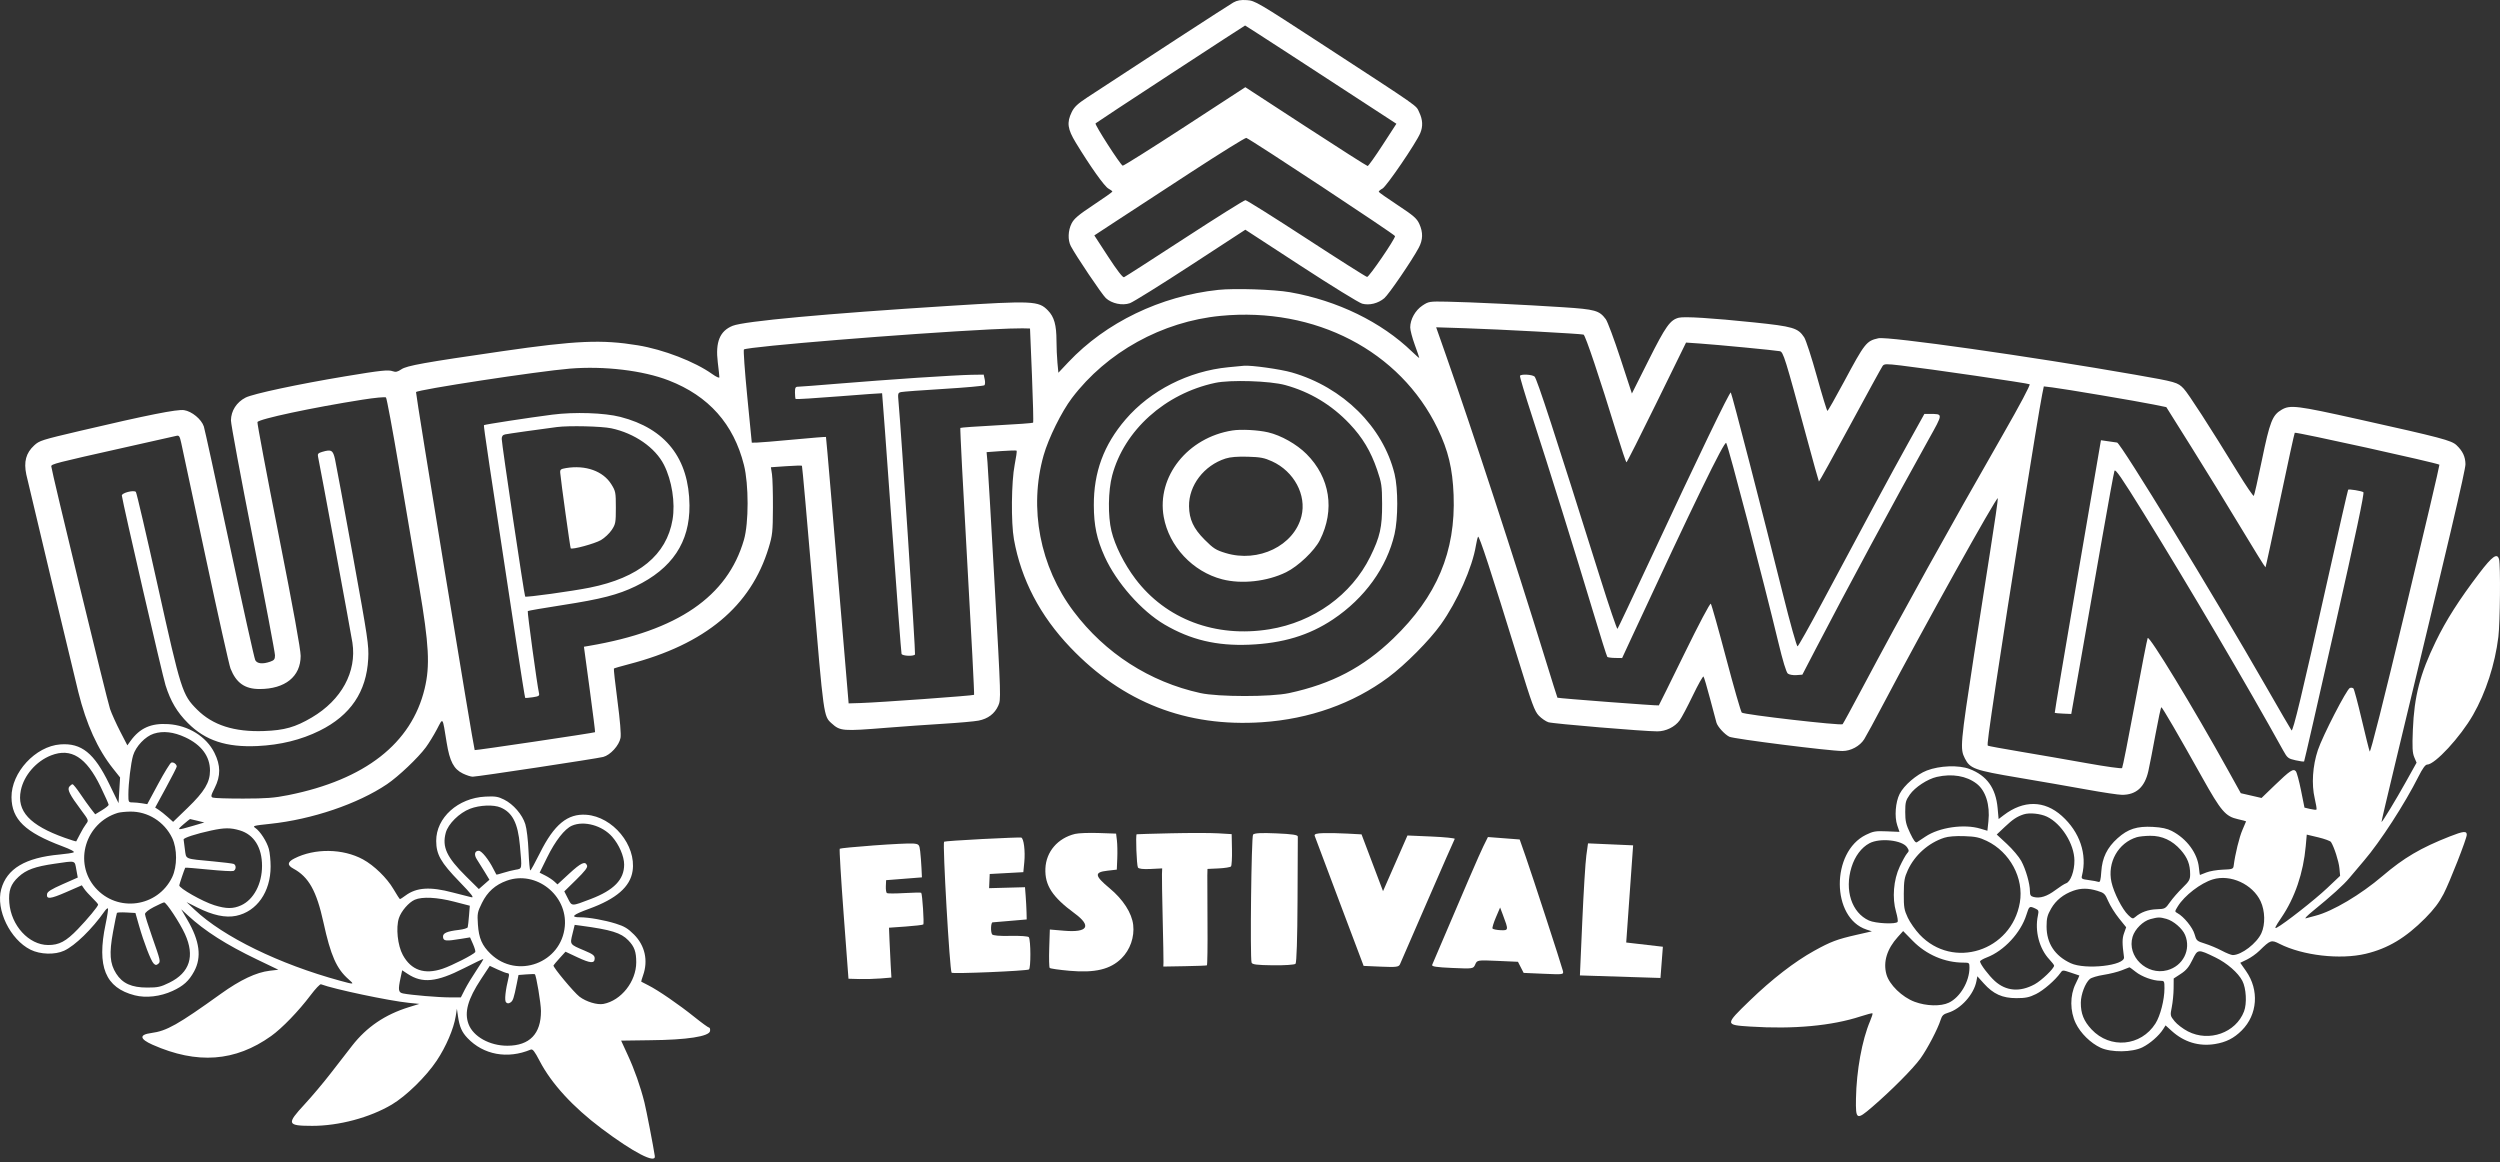
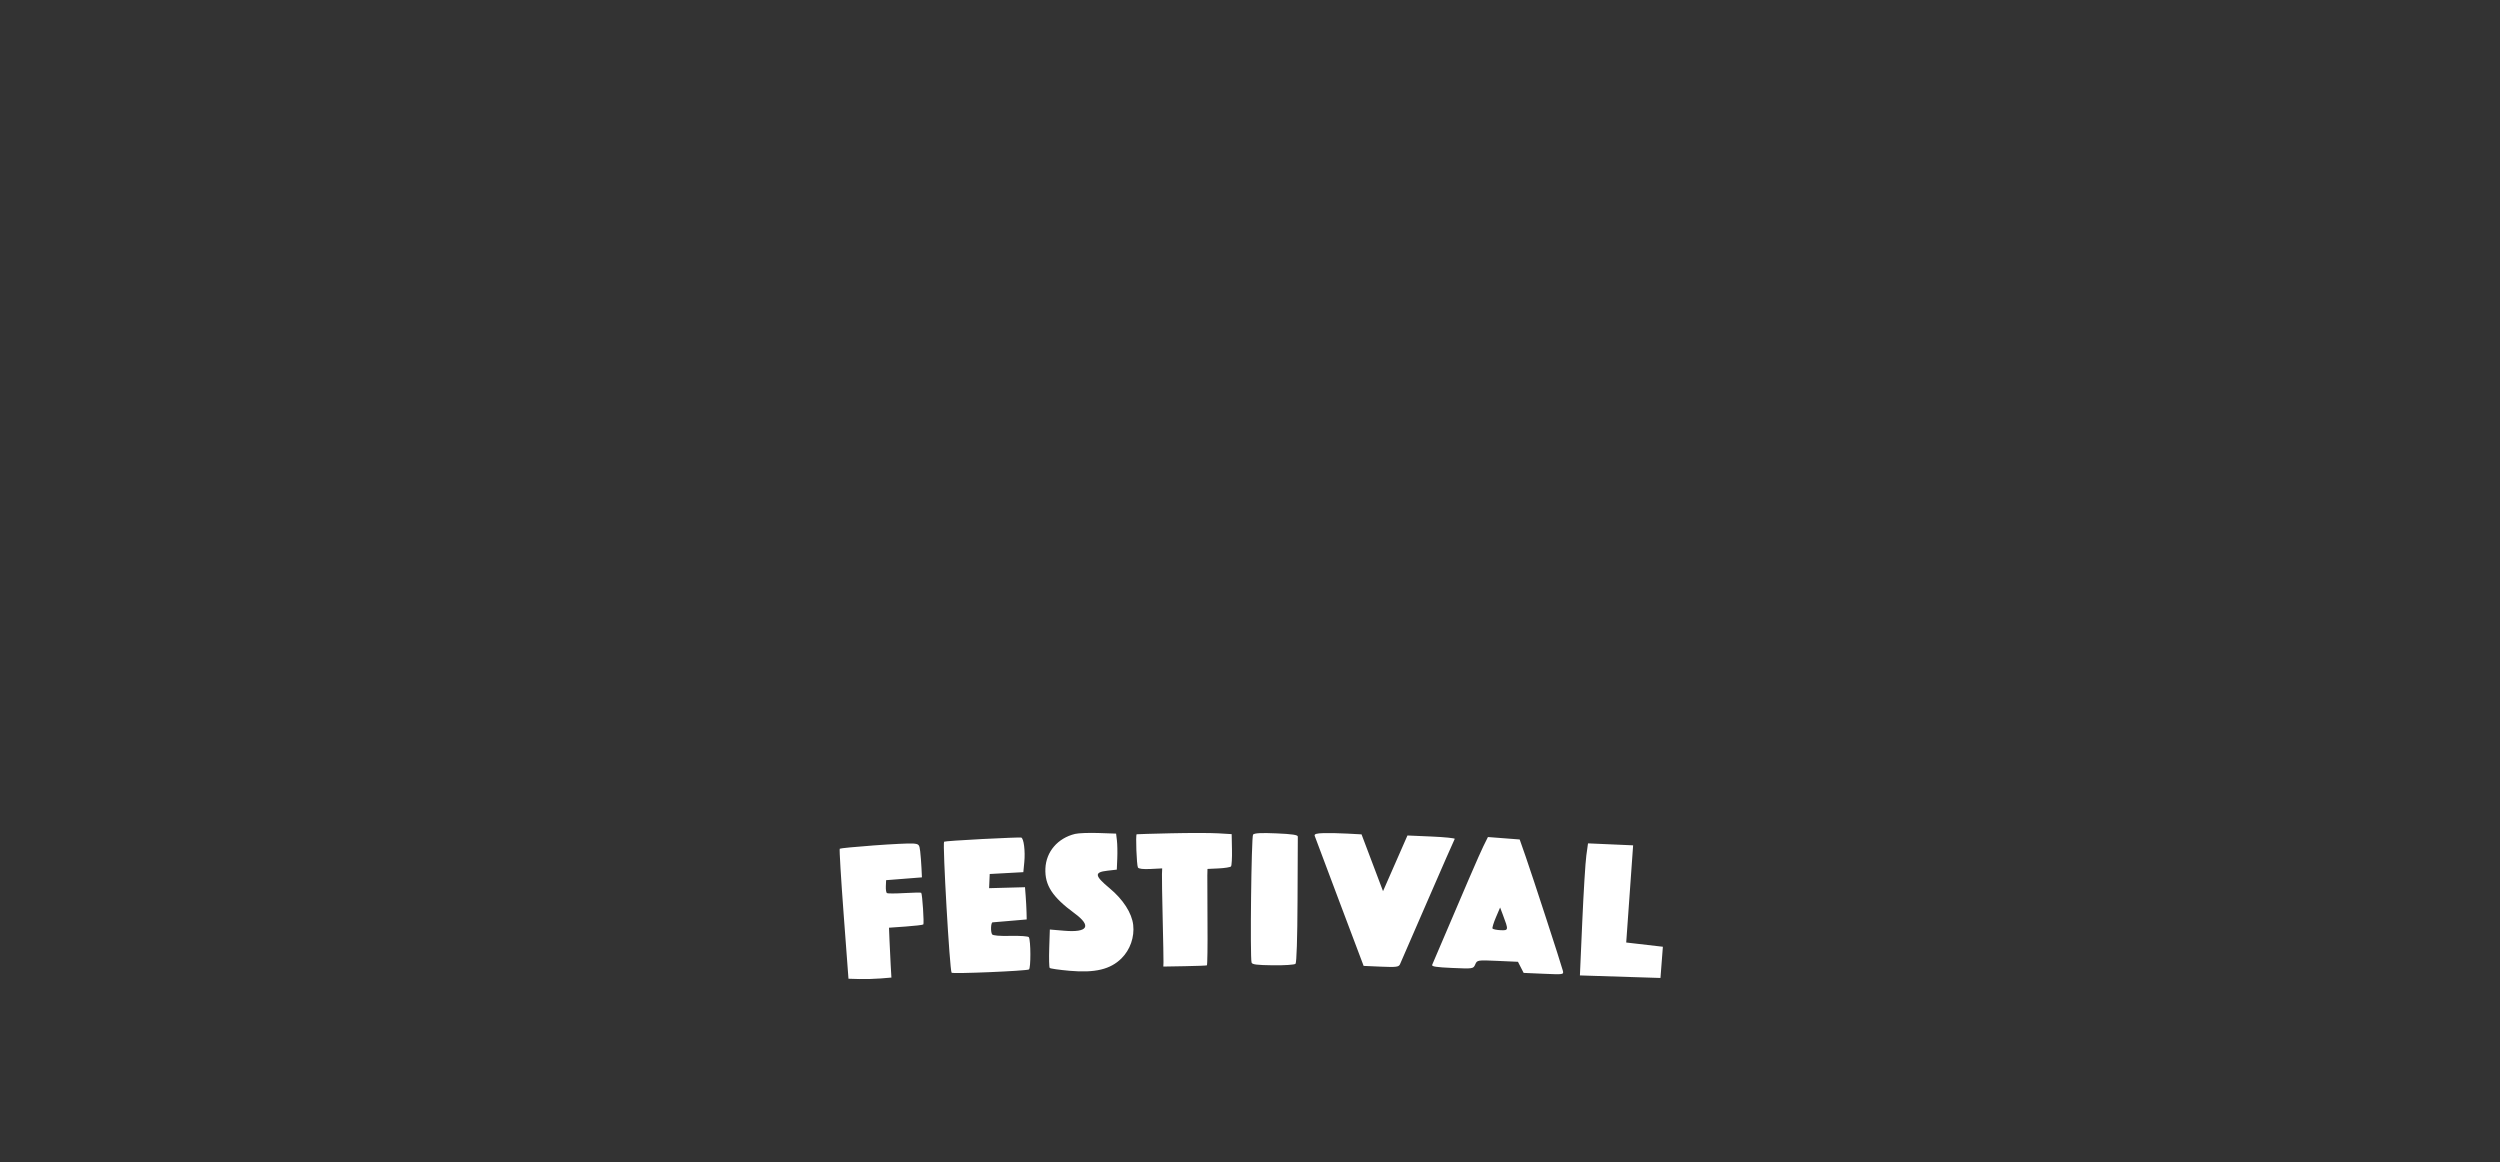
<svg xmlns="http://www.w3.org/2000/svg" width="600" height="279" viewBox="0 0 600 279" fill="none">
  <rect x="0" y="0" width="600" height="279" fill="#333333" stroke="none" />
-   <path fill-rule="evenodd" clip-rule="evenodd" d="M295.998 0.6C294.961 1.175 273.148 15.352 260.931 23.39C258.623 24.908 257.802 25.684 257.212 26.902C255.99 29.427 256.195 30.952 258.2 34.253C261.648 39.928 265.077 44.756 266.018 45.259C266.545 45.541 266.972 45.867 266.967 45.983C266.962 46.099 264.926 47.538 262.442 49.181C258.873 51.543 257.773 52.471 257.191 53.611C256.324 55.311 256.24 57.604 256.993 59.06C258.15 61.297 264.467 70.68 265.397 71.542C266.816 72.858 269.361 73.397 271.174 72.765C271.958 72.492 278.513 68.412 285.74 63.7L298.881 55.132L312.216 63.822C319.549 68.602 326.165 72.678 326.918 72.88C328.638 73.343 330.741 72.825 332.232 71.569C333.304 70.668 338.867 62.522 340.494 59.472C341.522 57.545 341.565 55.782 340.634 53.73C340.044 52.431 339.256 51.747 335.472 49.251C333.016 47.632 330.962 46.188 330.908 46.044C330.853 45.899 331.25 45.547 331.789 45.262C332.765 44.745 339.854 34.349 340.855 31.966C341.547 30.319 341.465 28.712 340.597 26.919C339.752 25.172 341.478 26.379 316.858 10.331C301.843 0.544 301.184 0.159 299.263 0.029C297.777 -0.07 296.944 0.075 295.998 0.6ZM280.945 17.743C271.169 24.131 263.062 29.472 262.93 29.613C262.668 29.891 268.89 39.576 269.452 39.764C269.64 39.826 276.338 35.614 284.336 30.403L298.877 20.927L313.399 30.386C321.385 35.589 328.063 39.845 328.237 39.845C328.411 39.845 330.035 37.564 331.844 34.775L335.135 29.704L331.982 27.646C315.457 16.853 298.908 6.109 298.823 6.118C298.766 6.124 290.721 11.355 280.945 17.743ZM285.839 41.335C278.757 45.951 270.639 51.251 267.799 53.113L262.637 56.499L265.962 61.608C268.065 64.839 269.46 66.65 269.758 66.536C270.018 66.436 276.558 62.233 284.292 57.194C292.027 52.156 298.6 48.037 298.9 48.04C299.2 48.044 305.789 52.181 313.543 57.235C321.296 62.288 327.847 66.442 328.099 66.466C328.57 66.51 334.803 57.408 334.811 56.663C334.815 56.319 300.365 33.576 299.114 33.096C298.896 33.012 292.922 36.72 285.839 41.335ZM292.371 69.572C278.521 71.053 265.406 77.38 256.403 86.923L254.012 89.457L253.785 87.053C253.661 85.73 253.557 83.374 253.556 81.816C253.552 77.996 253.01 76.059 251.513 74.519C249.262 72.2 247.958 72.14 227.615 73.422C198.207 75.275 178.622 77.079 175.846 78.19C172.759 79.425 171.67 82.089 172.266 86.951C172.478 88.677 172.652 90.294 172.652 90.543C172.653 90.796 171.892 90.454 170.93 89.768C166.742 86.784 159.219 83.881 153.063 82.871C144.43 81.456 138.265 81.724 120.595 84.283C101.787 87.006 97.63 87.752 96.329 88.635C95.419 89.252 94.957 89.356 94.271 89.099C93.21 88.702 91.441 88.89 82.866 90.315C71.586 92.19 60.715 94.51 58.94 95.422C56.775 96.534 55.461 98.58 55.426 100.891C55.413 101.734 57.787 114.506 60.7 129.272C63.613 144.038 65.996 156.633 65.996 157.261C65.996 158.216 65.809 158.468 64.854 158.801C63.044 159.432 61.722 159.3 61.263 158.441C61.039 158.024 58.257 145.494 55.08 130.598C51.903 115.701 49.132 102.993 48.923 102.358C48.35 100.618 46.041 98.714 44.167 98.434C42.516 98.188 35.391 99.607 19.379 103.37C9.915 105.595 9.458 105.74 8.192 106.912C6.234 108.725 5.671 110.812 6.313 113.883C6.652 115.508 17.457 160.696 18.797 166.092C20.717 173.829 23.438 179.821 27.148 184.484L28.822 186.589L28.449 192.757L26.199 188.125C22.617 180.75 19.558 178.278 14.482 178.656C8.514 179.101 2.704 185.392 2.76 191.348C2.81 196.654 6.036 199.761 14.965 203.104C16.946 203.845 17.985 204.402 17.686 204.563C17.42 204.706 15.897 204.942 14.3 205.087C6.074 205.833 1.623 208.483 0.284 213.432C-1.042 218.328 2.439 225.493 7.327 227.929C9.649 229.086 13.169 229.191 15.389 228.17C18.013 226.962 22.125 222.952 25.114 218.685C25.442 218.216 25.798 217.919 25.905 218.025C26.011 218.131 25.757 219.836 25.341 221.813C23.199 231.983 25.281 237.07 32.322 238.874C35.044 239.572 38.478 239.177 41.408 237.83C44.013 236.633 45.341 235.433 46.579 233.158C48.451 229.719 47.942 225.847 44.945 220.718L43.489 218.226L45.074 219.687C49.174 223.466 54.272 226.716 61.682 230.273L66.808 232.734L64.724 232.979C61.504 233.357 57.661 235.172 53.007 238.513C42.658 245.942 40.008 247.434 36.298 247.927C33.359 248.316 33.48 249.352 36.626 250.743C47.321 255.473 56.453 254.8 65.076 248.648C67.699 246.776 71.668 242.667 74.541 238.851C75.69 237.324 76.809 236.142 77.027 236.225C80.091 237.389 93.378 240.196 98.102 240.679L100.642 240.938L98.102 241.727C92.407 243.497 88.004 246.487 84.528 250.943C83.344 252.461 80.987 255.499 79.291 257.694C77.595 259.889 74.808 263.196 73.097 265.042C68.714 269.775 68.863 270.196 74.928 270.205C81.317 270.215 88.772 268.22 94.034 265.095C97.499 263.036 102.236 258.406 104.802 254.57C107.04 251.223 108.894 246.896 109.369 243.908L109.657 242.094L109.917 243.908C110.278 246.418 110.833 247.697 112.182 249.118C116.029 253.17 121.797 254.23 127.364 251.907C127.843 251.707 128.29 252.276 129.532 254.662C132.34 260.059 137.506 265.69 144.395 270.862C152.034 276.597 157.436 279.393 157.156 277.465C156.846 275.328 155.113 266.367 154.666 264.591C153.687 260.7 152.271 256.678 150.655 253.197C149.785 251.322 149.073 249.771 149.073 249.751C149.073 249.73 152.216 249.686 156.057 249.653C164.837 249.578 170.226 248.749 170.412 247.445C170.475 246.997 170.373 246.629 170.185 246.629C169.996 246.629 168.393 245.467 166.622 244.045C162.907 241.063 157.962 237.669 155.603 236.479C154.705 236.027 153.937 235.63 153.896 235.597C153.855 235.564 154.052 234.89 154.333 234.1C155.598 230.549 154.801 226.942 152.169 224.299C150.697 222.823 149.849 222.312 147.803 221.673C145.047 220.812 141.334 220.154 139.209 220.149C136.796 220.144 137.426 219.551 141.371 218.114C147.923 215.728 151.25 212.835 151.821 209.028C152.744 202.872 147.087 196.007 140.71 195.546C136.215 195.221 132.989 197.877 129.593 204.7C128.443 207.01 127.398 208.9 127.271 208.9C127.144 208.9 126.953 206.819 126.846 204.275C126.735 201.606 126.408 198.866 126.074 197.798C125.354 195.492 123.215 193.016 120.98 191.9C119.532 191.177 118.859 191.07 116.489 191.187C109.923 191.511 104.661 196.252 104.688 201.821C104.704 205.086 105.775 206.968 110.24 211.581C113.185 214.623 113.856 215.489 113.158 215.345C112.659 215.242 110.641 214.73 108.674 214.206C103.242 212.76 99.959 212.971 97.31 214.936C96.675 215.407 96.085 215.793 95.998 215.793C95.911 215.793 95.206 214.709 94.432 213.384C92.87 210.712 89.788 207.711 87.106 206.252C82.294 203.633 75.525 203.543 70.644 206.033C68.963 206.891 68.888 207.644 70.403 208.464C74.099 210.464 75.975 213.821 77.633 221.402C79.365 229.319 80.762 232.488 83.635 235.01C85.119 236.313 85.078 236.32 81.589 235.368C67.028 231.392 53.626 224.852 46.742 218.361L44.774 216.505L47.313 217.786C51.045 219.667 54.116 220.33 56.661 219.801C61.65 218.765 64.948 214.056 64.948 207.968C64.948 206.511 64.761 204.621 64.531 203.769C64.055 201.999 62.427 199.473 61.266 198.702C60.544 198.223 60.844 198.141 64.855 197.719C74.88 196.665 85.861 192.939 92.873 188.213C95.634 186.352 100.357 181.869 102.208 179.355C102.933 178.369 104.125 176.426 104.855 175.038C106.378 172.143 106.164 171.85 107.202 178.245C107.93 182.739 108.902 184.588 111.091 185.648C111.954 186.066 113.012 186.408 113.441 186.408C114.568 186.408 143.201 182.074 144.771 181.666C146.484 181.22 148.587 178.91 148.926 177.098C149.088 176.238 148.812 172.908 148.186 168.163C147.638 164.003 147.256 160.533 147.337 160.451C147.419 160.369 149.027 159.901 150.91 159.411C169.261 154.636 180.221 145.507 184.483 131.447C185.391 128.451 185.475 127.659 185.502 121.833C185.519 118.341 185.416 114.732 185.274 113.812L185.016 112.14L188.671 111.888C190.681 111.75 192.39 111.701 192.468 111.78C192.547 111.858 193.731 125.137 195.099 141.287C197.703 172.032 197.681 171.876 199.555 173.575C201.656 175.478 202.164 175.519 212.922 174.653C216.613 174.356 222.654 173.929 226.345 173.705C230.036 173.481 233.864 173.141 234.851 172.948C237.114 172.508 238.709 171.303 239.577 169.378C240.246 167.893 240.237 167.558 238.729 140.591C237.891 125.585 237.109 112.23 236.993 110.912L236.782 108.516L240.306 108.257C242.244 108.115 243.904 108.073 243.995 108.163C244.085 108.254 243.872 109.775 243.522 111.544C242.725 115.56 242.628 125.461 243.347 129.452C245.088 139.112 249.608 147.768 256.904 155.409C269.488 168.59 284.741 174.538 302.872 173.336C314.249 172.581 324.74 168.855 333.204 162.561C337.273 159.535 343.06 153.706 345.794 149.879C349.737 144.36 353.368 136.186 354.223 130.903C354.368 130.005 354.597 129.068 354.73 128.822C354.978 128.364 357.786 136.947 364.42 158.441C367.698 169.063 368.305 170.709 369.329 171.766C369.971 172.429 370.999 173.135 371.612 173.336C372.716 173.696 394.549 175.525 397.754 175.525C399.816 175.525 401.967 174.47 403.112 172.898C403.585 172.248 405.014 169.551 406.286 166.906C407.558 164.26 408.709 162.22 408.843 162.371C408.978 162.522 409.689 164.931 410.425 167.725C411.16 170.518 411.847 173.09 411.95 173.44C412.24 174.424 413.874 176.217 415.021 176.811C416.03 177.332 439.084 180.241 442.208 180.241C444.196 180.241 446.369 179.063 447.407 177.422C447.878 176.678 450.025 172.722 452.178 168.632C461.612 150.712 479.275 118.971 479.478 119.576C479.548 119.787 478.702 125.645 477.599 132.596C476.496 139.546 474.782 150.538 473.79 157.023C470.471 178.71 470.383 179.702 471.572 182.032C472.822 184.482 473.886 184.865 484.383 186.632C489.614 187.513 497.024 188.803 500.848 189.498C504.673 190.193 508.474 190.761 509.295 190.761C512.695 190.761 514.742 188.911 515.605 185.057C515.907 183.705 516.687 179.701 517.336 176.159C517.986 172.618 518.61 169.726 518.722 169.733C518.961 169.749 522.814 176.374 528.526 186.589C533.076 194.726 534.113 195.937 537.106 196.607C538.181 196.847 539.06 197.079 539.06 197.123C539.06 197.166 538.67 198.083 538.194 199.16C537.444 200.856 536.427 205 536.083 207.763C535.984 208.563 535.803 208.628 533.428 208.722C532.026 208.777 530.251 209.085 529.484 209.406C528.716 209.726 528.047 209.989 527.997 209.989C527.947 209.989 527.831 209.203 527.739 208.244C527.406 204.781 524.825 201.285 521.229 199.431C520.104 198.851 518.805 198.571 516.701 198.455C512.882 198.245 510.696 198.947 508.215 201.178C505.7 203.439 504.529 205.841 504.309 209.192C504.176 211.223 504.021 211.798 503.645 211.654C503.375 211.551 502.324 211.356 501.309 211.221C499.595 210.994 499.479 210.915 499.679 210.119C500.961 205.011 499.159 199.686 494.837 195.813C490.651 192.062 485.66 192.003 480.881 195.648L479.669 196.572L479.429 193.939C478.988 189.121 476.828 186.121 472.672 184.552C470.079 183.573 465.511 183.739 462.441 184.923C459.988 185.87 456.973 188.46 455.918 190.528C454.913 192.497 454.643 196.025 455.34 198.071L455.878 199.649L452.838 199.521C450.134 199.407 449.578 199.499 447.828 200.356C439.398 204.48 439.485 220.297 447.954 223.092L449.25 223.52L445.634 224.344C440.881 225.426 439.403 225.982 435.426 228.182C430.688 230.804 425.269 234.995 419.91 240.182C413.94 245.96 413.94 245.982 420.073 246.377C430.46 247.046 439.629 246.2 446.544 243.935C448.036 243.446 449.324 243.113 449.405 243.194C449.486 243.276 449.221 244.122 448.815 245.077C446.891 249.597 445.55 256.972 445.433 263.667C445.344 268.786 445.571 268.904 449.313 265.689C453.866 261.779 459.182 256.432 460.912 254.026C462.585 251.699 465.044 246.996 465.748 244.779C466.084 243.718 466.421 243.395 467.545 243.059C470.61 242.14 473.735 238.655 474.341 235.478L474.565 234.304L476.114 236.027C478.406 238.576 480.567 239.553 483.918 239.554C486.145 239.555 487.003 239.376 488.646 238.569C490.45 237.683 493.274 235.23 494.55 233.44C495.017 232.784 495.083 232.784 497.002 233.435C498.086 233.803 499.006 234.112 499.047 234.122C499.087 234.131 498.681 235.027 498.145 236.111C496.761 238.906 496.777 242.672 498.184 245.593C499.331 247.974 501.757 250.354 504.17 251.467C506.688 252.628 511.708 252.577 514.172 251.364C516.007 250.461 518.164 248.573 519.163 246.996L519.735 246.093L521.219 247.434C524.181 250.11 527.738 251.188 531.572 250.571C534.257 250.138 536.144 249.182 538.024 247.303C541.819 243.508 542.244 237.614 539.053 233.058L537.66 231.07L539.285 230.283C540.178 229.851 541.513 228.905 542.252 228.181C544.895 225.591 545.11 225.516 547.082 226.516C552.652 229.338 561.646 230.373 567.808 228.9C573.114 227.632 577.384 225.073 582.058 220.36C584.152 218.249 585.391 216.611 586.471 214.523C587.95 211.666 592.026 201.263 592.026 200.344C592.026 199.38 591.217 199.46 587.946 200.747C580.973 203.49 576.932 205.867 571.822 210.228C566.55 214.728 559.845 218.707 555.748 219.767C554.85 219.999 553.789 220.285 553.39 220.402C552.991 220.52 553.749 219.735 555.074 218.658C559.542 215.026 562.493 212.355 563.849 210.714C564.591 209.816 566.178 207.939 567.376 206.542C571.254 202.018 577.134 192.938 580.432 186.379C581.402 184.449 582.083 183.505 582.507 183.504C584.391 183.498 590.481 176.906 593.54 171.563C596.599 166.218 598.806 159.413 599.607 152.851C600.029 149.392 600.152 135.652 599.774 134.24C599.341 132.625 598.16 133.461 595 137.614C590.194 143.933 587.055 148.855 584.592 153.939C580.784 161.797 579.413 167.078 579.086 175.162C578.914 179.412 578.979 180.674 579.425 181.734L579.977 183.046L577.371 187.72C574.98 192.01 571.771 197.291 571.556 197.291C571.507 197.291 572.991 190.965 574.853 183.234C587.914 129.012 591.73 112.756 591.711 111.411C591.687 109.614 591.051 108.257 589.58 106.859C588.357 105.697 585.992 105.071 565.906 100.597C551.236 97.329 549.651 97.133 547.587 98.336C545.372 99.627 544.76 101.19 542.86 110.406C541.914 114.995 541.039 118.865 540.914 119.006C540.789 119.148 539.063 116.617 537.078 113.383C530.254 102.266 525.199 94.441 524.085 93.271C522.647 91.76 522.296 91.66 512.396 89.924C487.439 85.549 453.073 80.672 450.803 81.184C447.929 81.832 447.562 82.296 442.557 91.632C440.498 95.473 438.709 98.615 438.582 98.615C438.455 98.615 437.32 94.901 436.059 90.362C434.798 85.823 433.422 81.587 433 80.949C431.516 78.701 430.345 78.355 420.901 77.372C410.921 76.333 404.251 75.917 402.919 76.251C400.838 76.774 399.767 78.278 395.679 86.425L391.656 94.443L388.902 86.03C387.388 81.403 385.805 77.158 385.385 76.598C383.822 74.51 382.857 74.241 375.141 73.735C366.076 73.141 352.962 72.512 347.307 72.4C343.047 72.316 342.888 72.341 341.384 73.335C339.682 74.46 338.465 76.63 338.451 78.561C338.447 79.204 338.933 81.072 339.532 82.712C340.13 84.352 340.62 85.779 340.62 85.883C340.62 85.987 339.845 85.322 338.897 84.405C331.537 77.281 320.992 72.144 309.603 70.134C305.797 69.462 296.294 69.152 292.371 69.572ZM292.941 75.807C278.915 77.155 265.61 84.512 257.258 95.539C254.775 98.816 251.627 105.188 250.47 109.277C246.878 121.967 249.58 136.005 257.683 146.762C265.236 156.788 275.917 163.662 288.101 166.337C292.391 167.279 305.021 167.283 309.376 166.344C319.627 164.134 327.172 160.182 334.361 153.258C344.862 143.144 349.385 132.396 348.865 118.791C348.624 112.47 347.578 108.117 345.033 102.846C336.034 84.208 315.646 73.625 292.941 75.807ZM237.591 79.059C217.714 80.066 179.684 83.165 178.544 83.87C178.382 83.97 178.74 89.042 179.339 95.142L180.429 106.234L181.529 106.23C182.135 106.229 186.123 105.899 190.392 105.498C194.661 105.096 198.19 104.812 198.234 104.866C198.297 104.944 200.031 125.325 203.443 166.092L203.671 168.813L206.573 168.726C210.913 168.597 233.579 166.96 233.777 166.762C233.872 166.668 233.13 152.254 232.13 134.731C231.129 117.209 230.388 102.795 230.483 102.701C230.577 102.606 234.502 102.327 239.204 102.081C243.906 101.836 247.838 101.549 247.943 101.444C248.047 101.34 247.924 96.212 247.669 90.049L247.205 78.844L245.391 78.8C244.393 78.775 240.883 78.892 237.591 79.059ZM347.021 85.227C353.396 103.381 363.602 134.586 370.739 157.748C372.368 163.036 373.738 167.4 373.783 167.447C373.923 167.594 397.994 169.423 398.118 169.296C398.182 169.23 400.946 163.636 404.26 156.865C407.752 149.729 410.416 144.697 410.596 144.893C410.767 145.08 412.417 150.946 414.263 157.93C416.108 164.913 417.802 170.806 418.027 171.025C418.53 171.514 441.864 174.197 442.23 173.808C442.374 173.655 444.487 169.774 446.926 165.185C456.454 147.258 467.836 126.739 480.681 104.333C484.776 97.19 487.338 92.362 487.109 92.221C486.705 91.971 462.892 88.499 456.203 87.715C452.665 87.299 452.207 87.311 451.829 87.829C451.596 88.147 448.087 94.544 444.031 102.046C439.974 109.547 436.604 115.634 436.542 115.572C436.479 115.51 435.128 110.649 433.539 104.77C428.405 85.775 427.997 84.464 427.162 84.288C426.181 84.081 412.081 82.728 407.916 82.442L404.651 82.217L397.61 96.583C393.738 104.485 390.473 110.95 390.354 110.95C390.236 110.95 389.176 107.807 387.998 103.966C383.919 90.66 380.488 80.439 380.054 80.303C379.388 80.093 359.759 79.035 351.769 78.778L344.676 78.55L347.021 85.227ZM294.819 88.136C285.258 89.058 276.093 93.714 270.122 100.682C264.894 106.783 262.484 113.317 262.518 121.289C262.539 126.166 263.229 129.417 265.133 133.617C267.954 139.84 273.975 146.662 279.501 149.896C285.774 153.568 291.988 155.047 299.808 154.728C307.866 154.399 314.188 152.488 319.934 148.645C327.525 143.568 332.836 136.201 334.689 128.182C335.551 124.451 335.556 117.281 334.699 113.765C331.935 102.43 322.32 92.928 310.034 89.389C307.31 88.604 300.298 87.624 298.538 87.781C298.239 87.808 296.565 87.968 294.819 88.136ZM136.737 88.472C129.125 89.098 100.036 93.54 99.847 94.106C99.718 94.493 113.701 179.828 113.925 180.023C114.062 180.141 142.634 175.891 142.817 175.726C142.868 175.679 142.287 171.046 141.526 165.428L140.143 155.216L141.433 154.996C162.645 151.382 174.594 143.192 178.546 129.557C179.716 125.517 179.717 116.265 178.546 111.6C176.077 101.761 170.095 95.034 160.5 91.307C154.316 88.904 145 87.793 136.737 88.472ZM220.178 90.661C214.691 91.027 206.182 91.66 201.268 92.069C196.355 92.477 191.989 92.811 191.564 92.811C190.911 92.811 190.792 93.025 190.792 94.201C190.792 94.966 190.868 95.668 190.961 95.761C191.054 95.853 195.744 95.565 201.384 95.119C207.024 94.674 211.669 94.339 211.705 94.376C211.741 94.413 212.771 108.401 213.993 125.461C215.215 142.521 216.285 156.683 216.371 156.932C216.548 157.446 219.3 157.563 219.604 157.07C219.77 156.802 216.272 103.229 215.652 96.538C215.455 94.406 215.489 94.27 216.269 94.094C216.722 93.992 221.338 93.65 226.526 93.335C231.714 93.02 236.097 92.626 236.267 92.459C236.437 92.293 236.465 91.651 236.329 91.033L236.082 89.909L233.118 89.952C231.488 89.976 225.665 90.295 220.178 90.661ZM364.796 90.189C364.701 90.343 366.006 94.71 367.696 99.893C371.59 111.832 378.084 132.637 382.281 146.615C384.066 152.563 385.63 157.532 385.755 157.657C385.881 157.782 386.732 157.895 387.648 157.908L389.312 157.93L391.666 152.851C406.281 121.324 413.916 105.617 414.292 106.31C414.901 107.433 423.241 139.339 426.789 154.121C427.875 158.643 428.703 161.364 429.085 161.664C429.414 161.922 430.331 162.086 431.124 162.027L432.567 161.92L435.771 155.753C443.146 141.554 454.748 120.027 462.881 105.448C466.384 99.168 466.375 99.358 463.18 99.346L461.851 99.341L457.873 106.506C453.92 113.626 447.547 125.441 437.19 144.853C434.214 150.43 431.615 155.048 431.415 155.115C431.211 155.183 429.658 149.651 427.905 142.616C423.077 123.235 415.644 94.472 415.395 94.199C415.141 93.922 407.626 109.505 396.207 133.986C391.927 143.165 388.32 150.788 388.194 150.927C388.067 151.066 386.183 145.516 384.009 138.593C373.112 103.908 368.834 90.783 368.283 90.362C367.635 89.866 365.074 89.739 364.796 90.189ZM291.645 91.891C279.599 94.468 269.82 103.259 266.925 114.111C265.951 117.765 265.872 123.833 266.751 127.456C267.597 130.942 269.807 135.361 272.472 138.898C279.801 148.625 291.736 153.123 304.655 151.027C315.268 149.306 324.344 142.779 328.853 133.624C331.211 128.837 331.73 126.525 331.706 120.926C331.686 116.591 331.59 115.932 330.511 112.764C328.992 108.306 326.998 104.976 323.882 101.695C319.569 97.155 314.432 94.064 308.469 92.42C304.796 91.408 295.301 91.109 291.645 91.891ZM490.119 94.678C489.197 99.206 481.876 145.023 479.057 163.916C477.279 175.83 476.89 178.775 477.072 178.958C477.159 179.045 480.735 179.702 485.018 180.419C489.302 181.136 496.461 182.379 500.928 183.181C505.395 183.983 509.163 184.506 509.301 184.344C509.438 184.182 510.823 177.193 512.378 168.813C513.932 160.433 515.312 153.375 515.444 153.129C515.82 152.426 526.37 169.779 534.73 184.852L537.791 190.369L542.768 191.514L545.935 188.46C549.627 184.901 550.407 184.385 551.008 185.109C551.236 185.384 551.795 187.458 552.249 189.719L553.075 193.829L554.431 194.15C555.177 194.326 555.864 194.394 555.956 194.302C556.049 194.209 555.86 193.007 555.535 191.631C554.735 188.238 555.023 183.808 556.29 180.022C557.429 176.618 563.203 165.407 563.969 165.113C564.263 165 564.646 165.052 564.821 165.228C564.995 165.404 565.884 168.731 566.797 172.622C567.709 176.513 568.578 179.99 568.727 180.349C568.9 180.766 572.001 168.466 577.303 146.334C581.87 127.267 585.542 111.606 585.461 111.532C585.018 111.128 550.993 103.613 550.742 103.863C550.654 103.951 549.066 111.226 547.213 120.029C545.359 128.833 543.787 136.089 543.719 136.154C543.651 136.218 540.983 131.924 537.791 126.611C534.598 121.298 529.27 112.622 525.95 107.33L519.914 97.708L516.88 97.089C513.039 96.305 495.293 93.306 492.567 92.981L490.515 92.736L490.119 94.678ZM86.983 95.925C74.96 97.82 62.068 100.572 61.787 101.303C61.695 101.544 63.991 113.75 66.891 128.427C70.388 146.123 72.162 155.893 72.158 157.428C72.145 162.381 68.434 165.367 62.288 165.367C58.763 165.367 56.691 163.905 55.322 160.448C55.01 159.662 52.316 147.591 49.336 133.624C46.355 119.657 43.729 107.372 43.499 106.325C43.129 104.639 42.991 104.443 42.295 104.61C41.862 104.714 36.122 106.005 29.537 107.48C13.351 111.106 12.305 111.375 12.305 111.916C12.305 112.807 25.698 168.105 26.411 170.159C26.806 171.299 27.903 173.728 28.848 175.557L30.566 178.883L31.319 177.839C33.565 174.723 36.255 173.522 40.397 173.788C45.215 174.098 49.511 176.767 51.458 180.663C52.97 183.689 52.99 186.204 51.527 189.105C50.605 190.934 50.551 191.208 51.074 191.424C51.4 191.558 54.687 191.665 58.378 191.66C63.888 191.653 65.825 191.504 69.201 190.827C87.615 187.133 98.762 178.424 101.917 165.267C103.235 159.767 102.967 154.744 100.612 140.854C99.498 134.283 97.322 121.434 95.777 112.3C94.231 103.166 92.817 95.557 92.633 95.39C92.448 95.223 89.906 95.464 86.983 95.925ZM132.566 99.516C126.946 100.237 116.312 101.87 116.145 102.037C116.019 102.164 117.336 111.004 123.908 154.121C125.018 161.403 125.977 167.415 126.039 167.48C126.101 167.545 126.914 167.484 127.845 167.344C129.337 167.12 129.517 166.998 129.352 166.319C128.937 164.609 126.507 146.817 126.667 146.658C126.761 146.564 130.535 145.913 135.053 145.213C144.287 143.781 148.292 142.749 152.519 140.712C161.318 136.472 165.554 130.122 165.474 121.289C165.373 110.041 159.756 102.849 148.891 100.058C145.05 99.071 137.888 98.833 132.566 99.516ZM133.655 102.492C129.544 103.022 121.906 104.105 121.23 104.254C120.648 104.382 120.413 104.695 120.413 105.343C120.413 106.549 125.828 142.969 126.039 143.179C126.271 143.411 137.326 141.881 141.539 141.034C153.322 138.664 159.981 133.195 161.411 124.711C162.096 120.656 161.259 115.321 159.349 111.55C157.255 107.419 152.279 103.973 146.704 102.791C144.365 102.296 136.564 102.117 133.655 102.492ZM295.781 103.312C285.039 104.996 277.567 114.394 279.293 124.051C280.556 131.12 286.264 137.213 293.33 139.035C298.018 140.244 304.12 139.565 308.676 137.33C311.567 135.911 315.477 132.192 316.769 129.633C320.427 122.385 319.223 114.624 313.56 108.962C311.204 106.606 307.439 104.481 304.342 103.76C301.913 103.195 297.876 102.983 295.781 103.312ZM504.228 105.657C504.225 105.675 501.706 120.38 498.63 138.334C495.554 156.289 493.083 171.025 493.14 171.082C493.197 171.139 494.111 171.223 495.172 171.269L497.102 171.353L499.402 158.293C500.668 151.109 502.941 138.143 504.454 129.479C505.968 120.815 507.325 113.404 507.47 113.012C507.679 112.446 509.126 114.544 514.453 123.142C525.245 140.56 539.351 164.542 547.982 180.144C548.959 181.911 549.164 182.072 550.941 182.469C551.991 182.704 552.911 182.829 552.985 182.748C553.06 182.666 556.381 168.151 560.366 150.493C565.363 128.355 567.488 118.306 567.213 118.125C566.74 117.816 563.757 117.331 563.557 117.531C563.481 117.607 561.197 127.626 558.481 139.795C552.537 166.428 550.314 175.692 549.967 175.285C549.823 175.117 547.038 170.328 543.777 164.641C531.26 142.812 508.937 106.255 508.098 106.212C507.868 106.2 506.904 106.063 505.957 105.907C505.009 105.751 504.231 105.638 504.228 105.657ZM77.329 108.448C76.359 108.734 76.179 108.94 76.329 109.601C76.731 111.375 84.228 151.931 84.58 154.242C85.644 161.227 81.972 167.989 74.828 172.199C70.859 174.537 68.276 175.27 63.373 175.447C56.205 175.706 51.055 174.053 47.285 170.283C43.757 166.755 43.442 165.765 37.879 140.698C35.155 128.427 32.784 118.24 32.609 118.06C32.103 117.536 29.161 118.307 29.243 118.941C29.497 120.907 38.99 162.126 39.724 164.447C40.952 168.332 42.482 170.916 45.116 173.553C49.294 177.736 54.333 179.396 61.795 179.048C67.3 178.792 72.266 177.567 76.698 175.374C84.123 171.7 87.959 166.029 88.373 158.111C88.542 154.897 88.295 153.238 84.701 133.442C82.582 121.77 80.649 111.322 80.406 110.224C79.919 108.031 79.523 107.802 77.329 108.448ZM294.137 110.047C288.96 111.702 285.292 116.495 285.367 121.505C285.415 124.647 286.442 126.855 289.094 129.511C291.229 131.649 291.813 132.021 294.16 132.734C302.018 135.121 310.582 130.96 312.347 123.899C313.618 118.813 310.57 113.122 305.289 110.721C303.42 109.872 302.503 109.698 299.445 109.612C296.986 109.543 295.276 109.683 294.137 110.047ZM135.831 112.34C134.561 112.552 134.39 112.695 134.455 113.489C134.616 115.441 136.839 131.456 136.969 131.601C137.297 131.967 142.776 130.472 144.229 129.621C145.107 129.107 146.269 128.012 146.813 127.189C147.736 125.795 147.803 125.429 147.803 121.829C147.803 118.166 147.747 117.875 146.715 116.22C144.741 113.052 140.537 111.554 135.831 112.34ZM36.912 176.079C34.871 176.729 32.6 179.121 31.942 181.314C31.411 183.087 30.813 188.025 30.81 190.671C30.807 192.506 30.843 192.575 31.805 192.579C32.353 192.581 33.373 192.677 34.072 192.792L35.342 193.001L37.975 188.109C39.424 185.419 40.832 183.132 41.105 183.028C41.62 182.83 42.416 183.407 42.416 183.977C42.416 184.157 41.252 186.443 39.829 189.059L37.242 193.814L38.103 194.374C38.576 194.681 39.545 195.454 40.256 196.091L41.549 197.248L45.029 193.885C49.083 189.967 50.397 187.776 50.397 184.933C50.397 181.515 48.339 178.754 44.443 176.946C41.665 175.657 39.148 175.367 36.912 176.079ZM12.258 181.295C8.674 182.696 5.739 186.087 5.001 189.678C3.976 194.67 7.116 198.068 15.53 201.071C17.004 201.597 18.249 201.982 18.296 201.927C18.344 201.871 18.752 201.091 19.203 200.193C19.654 199.296 20.316 198.186 20.674 197.728C21.316 196.905 21.301 196.864 19.429 194.357C16.691 190.692 16.079 189.464 16.651 188.775C16.903 188.471 17.247 188.222 17.415 188.222C17.582 188.222 18.406 189.242 19.244 190.489C20.082 191.736 21.236 193.359 21.81 194.095L22.852 195.433L24.46 194.458C25.344 193.921 26.073 193.337 26.079 193.16C26.086 192.982 25.212 191.022 24.137 188.804C20.707 181.724 17.058 179.417 12.258 181.295ZM464.839 186.456C462.611 186.958 459.596 188.932 458.356 190.702C457.377 192.099 457.254 192.566 457.254 194.874C457.254 197.05 457.444 197.875 458.426 199.947C459.251 201.69 459.734 202.338 460.058 202.139C460.312 201.983 461.228 201.379 462.095 200.795C465.415 198.558 471.372 197.695 475.311 198.881L476.977 199.382L477.22 197.105C477.641 193.172 476.558 189.735 474.37 188.066C471.929 186.204 468.521 185.628 464.839 186.456ZM112.818 194.096C110.23 195.09 107.555 197.732 106.982 199.863C106.062 203.279 107.203 205.735 111.838 210.319L114.923 213.371L117.465 211.139L116.293 209.203C115.648 208.139 114.824 206.82 114.462 206.273C113.709 205.136 113.908 204.184 114.899 204.184C115.592 204.184 117.261 206.252 118.414 208.537C118.766 209.236 119.088 209.847 119.128 209.897C119.169 209.946 119.924 209.755 120.805 209.472C121.687 209.188 123.021 208.855 123.769 208.731C125.34 208.47 125.3 208.704 124.772 202.855C124.295 197.564 122.995 195.016 120.153 193.8C118.462 193.076 115.121 193.211 112.818 194.096ZM28.267 195.091C20.473 197.47 17.606 207.055 22.891 213.061C28.178 219.067 37.831 217.743 41.316 210.533C42.563 207.953 42.563 203.681 41.316 201.1C39.433 197.206 35.47 194.72 31.247 194.783C30.107 194.8 28.766 194.939 28.267 195.091ZM485.711 195.439C484.082 195.967 483.077 196.634 481.122 198.483L479.215 200.287L481.669 202.559C483.018 203.809 484.561 205.637 485.097 206.621C486.19 208.631 487.183 212.077 487.183 213.867C487.183 214.831 487.353 215.096 488.092 215.282C489.615 215.664 491.285 215.135 493.278 213.637C494.323 212.852 495.478 212.114 495.845 211.998C496.928 211.654 497.888 209.03 497.859 206.493C497.813 202.539 494.743 197.655 491.262 196C489.711 195.263 487.076 194.997 485.711 195.439ZM44.048 197.827C42.331 199.307 42.456 199.332 46.178 198.238L49.033 197.399L47.378 196.983C46.467 196.753 45.672 196.568 45.611 196.571C45.55 196.574 44.846 197.139 44.048 197.827ZM137.265 198.164C135.514 198.927 133.281 201.781 131.321 205.764L129.51 209.443L130.857 210.12C131.597 210.493 132.563 211.127 133.002 211.528L133.801 212.258L136.607 209.672C139.46 207.044 140.46 206.587 140.893 207.715C141.071 208.181 140.398 209.065 138.283 211.138L135.432 213.932L136.29 215.621C137.277 217.563 137.081 217.558 141.794 215.758C147.351 213.636 149.802 211.1 149.795 207.483C149.791 205.519 148.581 202.712 146.928 200.829C144.541 198.11 140.162 196.902 137.265 198.164ZM50.704 199.32C47.09 200.097 44.046 201.086 44.066 201.478C44.075 201.669 44.216 202.761 44.378 203.903C44.72 206.306 44.14 206.067 51.265 206.741C53.638 206.965 55.801 207.234 56.072 207.338C56.735 207.592 56.699 208.771 56.02 209.031C55.721 209.146 53.008 208.993 49.99 208.691C46.973 208.389 44.482 208.19 44.455 208.249C44.175 208.856 43.079 212.098 43.027 212.474C42.935 213.145 48.604 216.366 51.433 217.25C54.285 218.141 55.952 218.149 57.86 217.283C60.887 215.908 62.889 212.137 62.888 207.812C62.887 203.381 60.957 200.302 57.546 199.289C55.328 198.63 53.886 198.636 50.704 199.32ZM553.378 203.061C552.804 209.511 550.774 215.464 547.516 220.249C546.052 222.398 545.788 222.971 546.408 222.647C548.228 221.694 555.566 215.939 558.499 213.163L561.63 210.199L561.46 208.371C561.306 206.716 560.195 203.266 559.436 202.085C559.271 201.829 557.895 201.324 556.379 200.962L553.623 200.306L553.378 203.061ZM466.608 201.062C462.826 202.295 459.536 205.224 457.877 208.836C457.064 210.605 456.928 211.407 456.91 214.523C456.893 217.729 457.005 218.394 457.869 220.238C458.407 221.386 459.694 223.221 460.731 224.316C468.724 232.768 482.758 228.269 484.763 216.612C485.766 210.785 482.389 204.486 476.836 201.825C475.039 200.964 474.107 200.766 471.402 200.675C469.327 200.604 467.58 200.746 466.608 201.062ZM512.855 200.918C508.379 202.265 505.713 206.981 506.753 211.712C507.314 214.26 509.337 218.235 510.776 219.614C511.75 220.547 511.894 220.585 512.481 220.071C513.768 218.942 515.575 218.287 517.59 218.22C519.595 218.153 519.683 218.106 520.795 216.519C521.424 215.621 522.77 214.076 523.788 213.086C525.411 211.506 525.637 211.106 525.635 209.821C525.632 207.462 525.006 205.843 523.38 203.996C521.359 201.701 518.883 200.555 516.024 200.591C514.827 200.606 513.401 200.753 512.855 200.918ZM448.671 202.378C446.75 203.392 445.182 205.484 444.364 208.122C442.647 213.661 444.404 219.04 448.544 220.921C450.125 221.64 455.046 221.872 455.432 221.247C455.551 221.054 455.379 219.969 455.049 218.834C454.089 215.533 454.444 211.169 455.931 207.993C456.581 206.602 457.371 205.181 457.685 204.834C458.199 204.266 458.201 204.118 457.701 203.355C456.567 201.624 451.197 201.043 448.671 202.378ZM13.055 207.3C8.391 207.978 6.292 208.743 4.462 210.43C2.563 212.181 2.001 213.755 2.235 216.669C2.674 222.143 6.921 226.776 11.529 226.806C14.188 226.824 15.843 225.941 18.686 222.986C21.061 220.519 23.551 217.507 23.551 217.102C23.551 216.964 22.927 216.246 22.164 215.506C21.402 214.766 20.521 213.781 20.207 213.318L19.637 212.475L15.912 214.1C12.062 215.78 11.1 215.88 11.288 214.578C11.372 213.998 12.262 213.436 15.032 212.213L18.665 210.609L18.309 208.667C17.901 206.439 18.283 206.538 13.055 207.3ZM121.648 211.354C118.857 212.353 116.983 214.034 115.658 216.724C114.581 218.913 114.518 219.25 114.7 221.903C114.925 225.178 115.687 226.933 117.752 228.926C124.119 235.07 134.756 231.111 135.556 222.299C136.233 214.832 128.634 208.852 121.648 211.354ZM531.079 211.053C528.141 211.95 524.284 214.919 522.676 217.522C521.915 218.753 521.913 218.793 522.588 219.156C524.106 219.973 526.245 222.601 526.693 224.201C527.131 225.767 527.241 225.866 529.206 226.474C530.336 226.824 532.147 227.584 533.23 228.163C534.313 228.742 535.501 229.216 535.872 229.216C537.948 229.216 541.624 226.4 542.737 223.956C543.697 221.846 543.619 218.608 542.552 216.317C540.638 212.207 535.31 209.762 531.079 211.053ZM497.596 213.777C495.213 214.627 493.409 216.078 492.272 218.061C491.365 219.644 491.18 220.366 491.177 222.343C491.171 226.385 493.155 229.405 496.978 231.174C500.503 232.806 510.033 231.736 509.76 229.739C509.306 226.406 509.307 225.266 509.769 223.973L510.28 222.54L508.555 220.399C507.606 219.221 506.45 217.375 505.985 216.295C505.203 214.477 505.009 214.294 503.351 213.793C501.166 213.134 499.413 213.129 497.596 213.777ZM99.547 215.936C98.105 216.564 96.295 218.66 95.739 220.344C94.981 222.64 95.432 226.911 96.673 229.191C98.668 232.858 101.875 233.964 106.237 232.492C108.518 231.722 113.704 229.074 114.06 228.498C114.159 228.338 113.918 227.478 113.524 226.588L112.809 224.97L110.716 225.312C107.026 225.916 106.46 225.87 106.331 224.954C106.192 223.976 107.152 223.527 110.128 223.177C111.231 223.047 112.187 222.761 112.252 222.541C112.318 222.322 112.458 221.069 112.563 219.757L112.755 217.373L109.007 216.402C104.911 215.34 101.319 215.163 99.547 215.936ZM36.883 217.706C35.64 218.35 34.798 219.024 34.799 219.375C34.8 219.7 35.545 222.087 36.455 224.681C38.565 230.695 38.589 230.805 37.949 231.336C37.522 231.691 37.303 231.67 36.866 231.233C36.207 230.574 34.505 226.148 33.346 222.08L32.502 219.116L30.349 218.997C29.165 218.931 28.136 218.976 28.061 219.096C27.987 219.218 27.57 221.258 27.134 223.631C26.176 228.847 26.357 231.251 27.885 233.661C29.385 236.026 31.587 237.016 35.349 237.016C37.9 237.016 38.555 236.87 40.659 235.834C45.55 233.426 46.814 229.477 44.392 224.166C43.155 221.455 39.886 216.505 39.377 216.572C39.153 216.602 38.031 217.112 36.883 217.706ZM486.332 219.576C484.972 223.891 480.957 228.208 476.846 229.778C475.947 230.122 475.211 230.555 475.211 230.742C475.211 231.358 477.303 234.134 478.761 235.451C481.458 237.887 484.777 238.157 488.322 236.227C489.978 235.326 492.987 232.433 492.987 231.743C492.987 231.592 492.472 230.921 491.842 230.252C489.428 227.685 488.311 223.42 489.093 219.753C489.342 218.584 489.277 218.411 488.441 218.03C487.06 217.401 487.004 217.442 486.332 219.576ZM516.083 220.59C514.316 221.058 512.37 222.991 511.821 224.824C510.411 229.531 515.225 234.182 520.139 232.859C523.926 231.839 525.902 227.933 524.422 224.392C523.774 222.841 521.639 221.004 519.934 220.531C518.338 220.088 517.956 220.094 516.083 220.59ZM137.393 224.147C136.765 226.716 136.707 226.635 140.25 228.129C142.285 228.988 142.724 229.321 142.724 230.006C142.724 231.287 141.722 231.225 138.575 229.748L135.721 228.409L134.325 229.945C133.557 230.789 132.888 231.584 132.837 231.711C132.681 232.106 137.743 238.184 139.072 239.199C140.678 240.424 143.33 241.226 144.827 240.942C149.085 240.13 152.689 235.561 152.697 230.963C152.701 228.421 152.262 227.201 150.792 225.678C149.051 223.872 146.666 223.136 139.418 222.167L137.925 221.967L137.393 224.147ZM455.479 224.867C452.865 227.76 451.916 230.873 452.741 233.843C453.431 236.328 456.502 239.313 459.524 240.435C462.329 241.477 465.784 241.564 467.726 240.642C470.436 239.356 472.672 235.555 472.672 232.233C472.672 231.078 472.616 231.03 471.27 231.03C466.745 231.03 462.328 229.136 459.046 225.788L456.756 223.453L455.479 224.867ZM526.182 230.367C525.349 232.086 524.693 232.876 523.39 233.727L521.687 234.839L521.667 237.227C521.656 238.541 521.46 240.546 521.232 241.685C520.824 243.715 520.837 243.779 521.902 245.1C522.499 245.842 523.94 246.938 525.103 247.536C530.19 250.153 536.609 247.866 538.567 242.738C539.291 240.842 539.093 237.2 538.168 235.412C537.16 233.463 534.485 231.137 531.688 229.778C527.489 227.738 527.453 227.742 526.182 230.367ZM111.344 232.379C104.785 235.717 101.381 236.062 97.858 233.746L96.524 232.869L96.134 234.688C95.507 237.615 95.601 238.199 96.742 238.431C98.631 238.815 105.259 239.374 107.93 239.374H110.606L111.57 237.469C112.101 236.421 113.342 234.368 114.328 232.905C115.315 231.442 116.067 230.206 116 230.158C115.933 230.11 113.838 231.11 111.344 232.379ZM115.467 234.954C112.269 239.801 111.39 242.962 112.454 245.789C113.584 248.792 117.537 250.988 121.787 250.975C127.115 250.957 129.857 248.116 129.832 242.639C129.824 240.797 128.703 234.07 128.362 233.817C128.28 233.756 127.364 233.772 126.327 233.853L124.441 233.999L124.031 236.052C123.316 239.626 123.118 240.212 122.494 240.605C122.054 240.883 121.762 240.868 121.447 240.553C121.035 240.141 121.297 237.689 122.106 234.385C122.239 233.842 122.141 233.568 121.813 233.566C121.542 233.564 120.471 233.166 119.433 232.683L117.545 231.805L115.467 234.954ZM509.207 232.88C508.252 233.258 506.293 233.747 504.854 233.967C503.415 234.187 501.929 234.636 501.551 234.966C500.452 235.922 499.416 238.648 499.398 240.63C499.373 243.231 500.106 245.062 501.966 247.051C506.415 251.808 513.831 251.124 517.312 245.636C518.481 243.792 519.47 239.932 519.47 237.216C519.47 235.444 519.436 235.383 518.44 235.383C516.704 235.383 514.001 234.394 512.548 233.227C511.79 232.617 511.118 232.135 511.057 232.155C510.995 232.176 510.163 232.502 509.207 232.88Z" fill="white" />
  <path fill-rule="evenodd" clip-rule="evenodd" d="M355.988 203.141C355.093 204.949 351.594 213.057 343.722 231.556C343.549 231.964 344.686 232.142 348.546 232.31C353.535 232.528 353.603 232.518 354.058 231.463C354.511 230.412 354.59 230.399 359.414 230.612L364.31 230.83L365.676 233.494L370.502 233.705C375.306 233.915 375.327 233.912 375.072 232.926C374.648 231.289 367.73 210.059 366.172 205.61L364.723 201.473L357.102 200.888L355.988 203.141ZM317.654 199.948C315.928 199.997 315.381 200.168 315.528 200.61C315.638 200.938 318.325 208.093 321.5 216.511L327.272 231.816L331.466 231.999C335.056 232.156 335.707 232.075 335.991 231.435C336.173 231.025 339.158 224.155 342.624 216.171C346.089 208.186 349.02 201.51 349.136 201.336C349.253 201.161 346.748 200.906 343.569 200.767L337.789 200.517L331.926 213.881L326.769 200.249L323.373 200.065C321.506 199.963 318.932 199.91 317.654 199.948ZM380.719 205.327C380.496 206.932 380.058 214.063 379.746 221.173L379.178 234.101L398.512 234.712L399.09 227.219L390.292 226.202L391.949 202.881L381.124 202.408L380.719 205.327ZM300.734 200.308C300.327 200.806 299.992 229.628 300.377 231.013C300.508 231.483 301.607 231.624 305.521 231.671C308.259 231.703 310.689 231.544 310.922 231.316C311.184 231.06 311.369 225.261 311.408 216.111C311.443 207.977 311.472 201.077 311.475 200.777C311.477 200.374 310.147 200.175 306.32 200.008C302.7 199.85 301.035 199.939 300.734 200.308ZM281.033 199.988C276.601 200.089 272.897 200.195 272.8 200.224C272.518 200.307 272.795 207.647 273.1 208.193C273.283 208.521 274.323 208.643 276.151 208.553L278.924 208.415L278.872 209.811C278.844 210.578 278.922 215.42 279.045 220.571C279.169 225.721 279.254 230.394 279.235 230.955L279.199 231.975L284.316 231.887C287.129 231.838 289.532 231.747 289.654 231.684C289.777 231.621 289.842 227.095 289.799 221.626C289.757 216.157 289.739 210.976 289.759 210.113L289.796 208.544L292.462 208.419C293.928 208.35 295.268 208.137 295.439 207.945C295.61 207.752 295.716 205.93 295.674 203.894L295.599 200.192L292.345 199.998C290.555 199.892 285.464 199.887 281.033 199.988ZM258.029 200.136C253.856 201.143 251.053 204.413 250.895 208.463C250.738 212.48 252.567 215.283 257.911 219.212C262.051 222.255 261.095 223.857 255.428 223.378L251.96 223.085L251.814 227.551C251.733 230.007 251.786 232.147 251.931 232.305C252.076 232.463 254.224 232.772 256.705 232.991C262.827 233.532 266.501 232.649 269.168 229.998C271.238 227.941 272.303 224.884 271.967 221.971C271.639 219.121 269.549 215.873 266.315 213.185C262.686 210.169 262.572 209.337 265.738 208.974L268.034 208.71L268.146 206.029C268.208 204.555 268.169 202.61 268.061 201.708L267.863 200.068L263.684 199.924C261.385 199.845 258.841 199.941 258.029 200.136ZM235.723 201.368C230.806 201.621 226.693 201.91 226.583 202.01C226.181 202.376 227.935 232.959 228.387 233.452C228.678 233.77 246.306 233.03 246.945 232.672C247.42 232.407 247.4 225.719 246.923 224.93C246.783 224.7 244.881 224.562 242.538 224.614C239.858 224.673 238.296 224.54 238.102 224.238C237.709 223.625 237.801 221.388 238.221 221.363C238.401 221.353 240.317 221.192 242.479 221.005L246.409 220.667L246.368 218.925C246.345 217.966 246.253 216.226 246.163 215.056L245.999 212.93L237.383 213.163L237.532 209.76L245.6 209.319L245.83 206.936C246.091 204.231 245.703 201.162 245.08 201.01C244.85 200.954 240.64 201.115 235.723 201.368ZM209.689 202.902C205.324 203.223 201.655 203.58 201.536 203.695C201.417 203.809 201.84 210.876 202.476 219.399L203.634 234.896L206.216 234.968C207.636 235.008 209.955 234.945 211.368 234.828L213.939 234.616L213.771 231.71C213.679 230.112 213.549 227.42 213.482 225.728L213.36 222.651L217.356 222.369C219.554 222.213 221.459 221.989 221.588 221.871C221.824 221.655 221.362 214.563 221.093 214.269C221.015 214.183 219.201 214.214 217.062 214.337C214.924 214.46 213.032 214.464 212.857 214.346C212.683 214.228 212.569 213.481 212.603 212.686L212.667 211.241L221.262 210.567L221.157 208.319C221.099 207.082 220.959 205.283 220.846 204.321C220.654 202.687 220.541 202.564 219.133 202.444C218.304 202.374 214.054 202.579 209.689 202.902ZM359.024 220.151C358.472 221.443 358.103 222.65 358.204 222.834C358.305 223.018 359.171 223.203 360.128 223.245C362.073 223.33 362.086 223.247 360.696 219.571L360.027 217.801L359.024 220.151Z" fill="white" />
</svg>